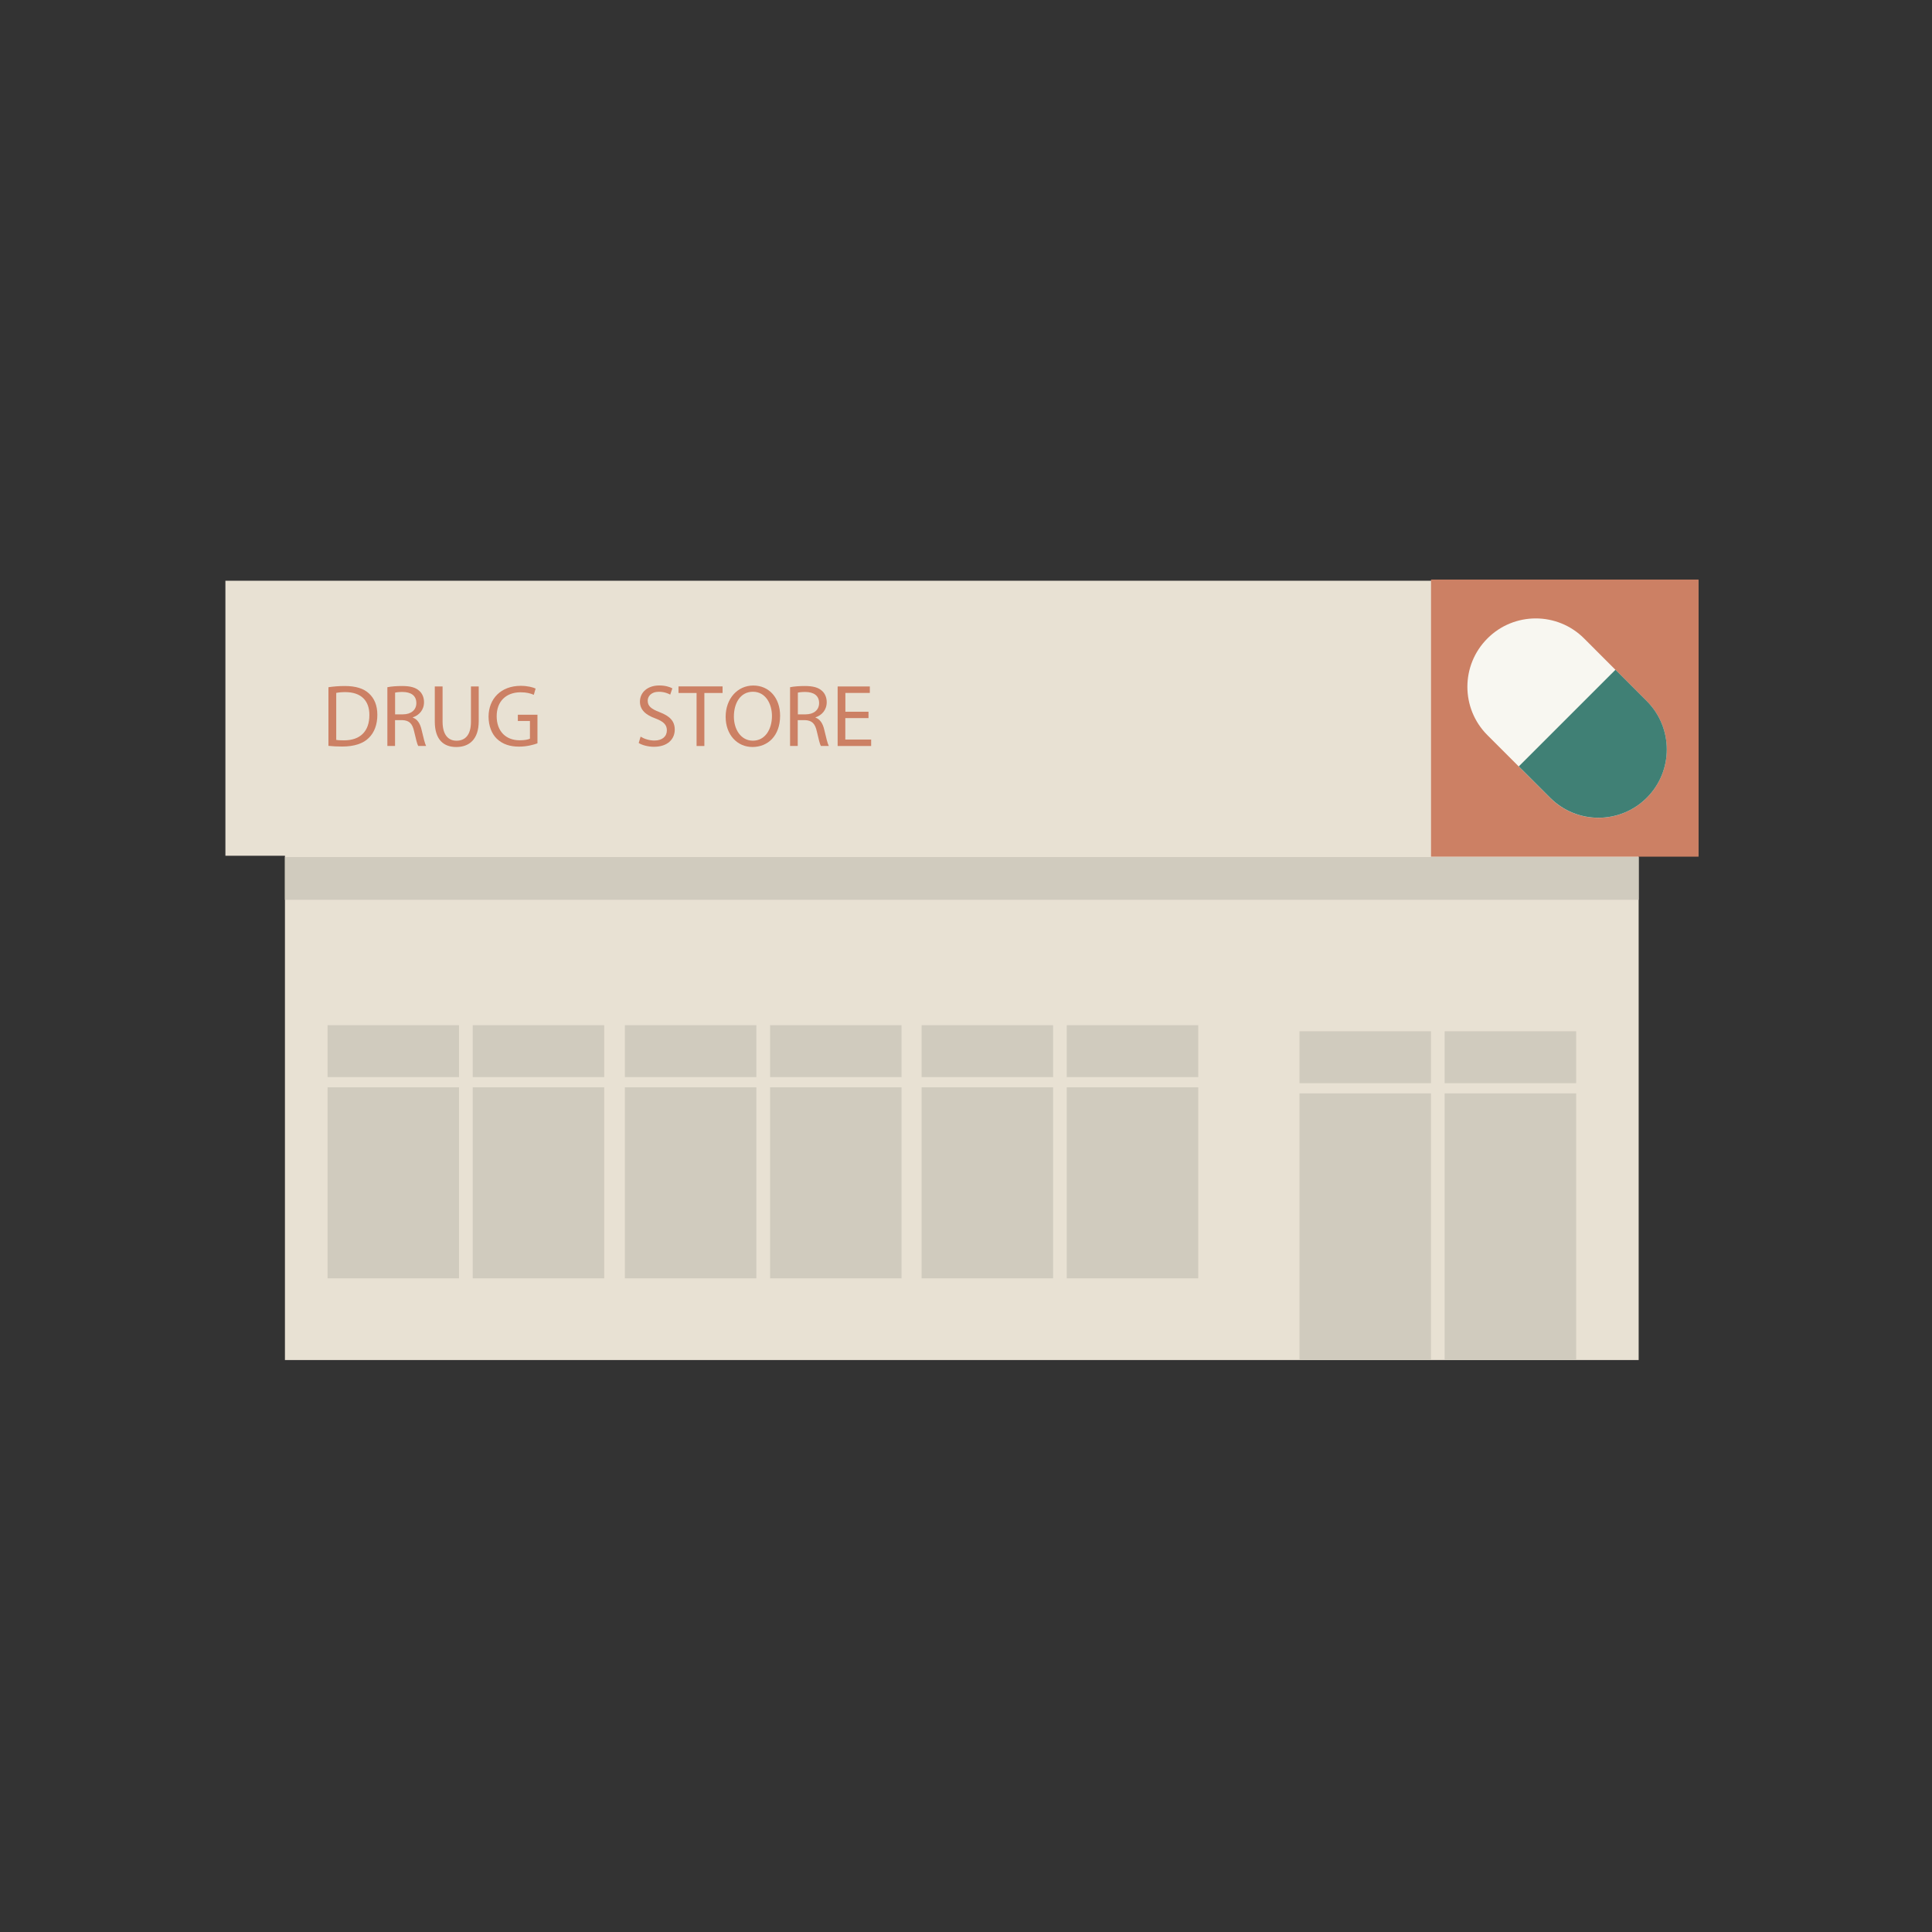
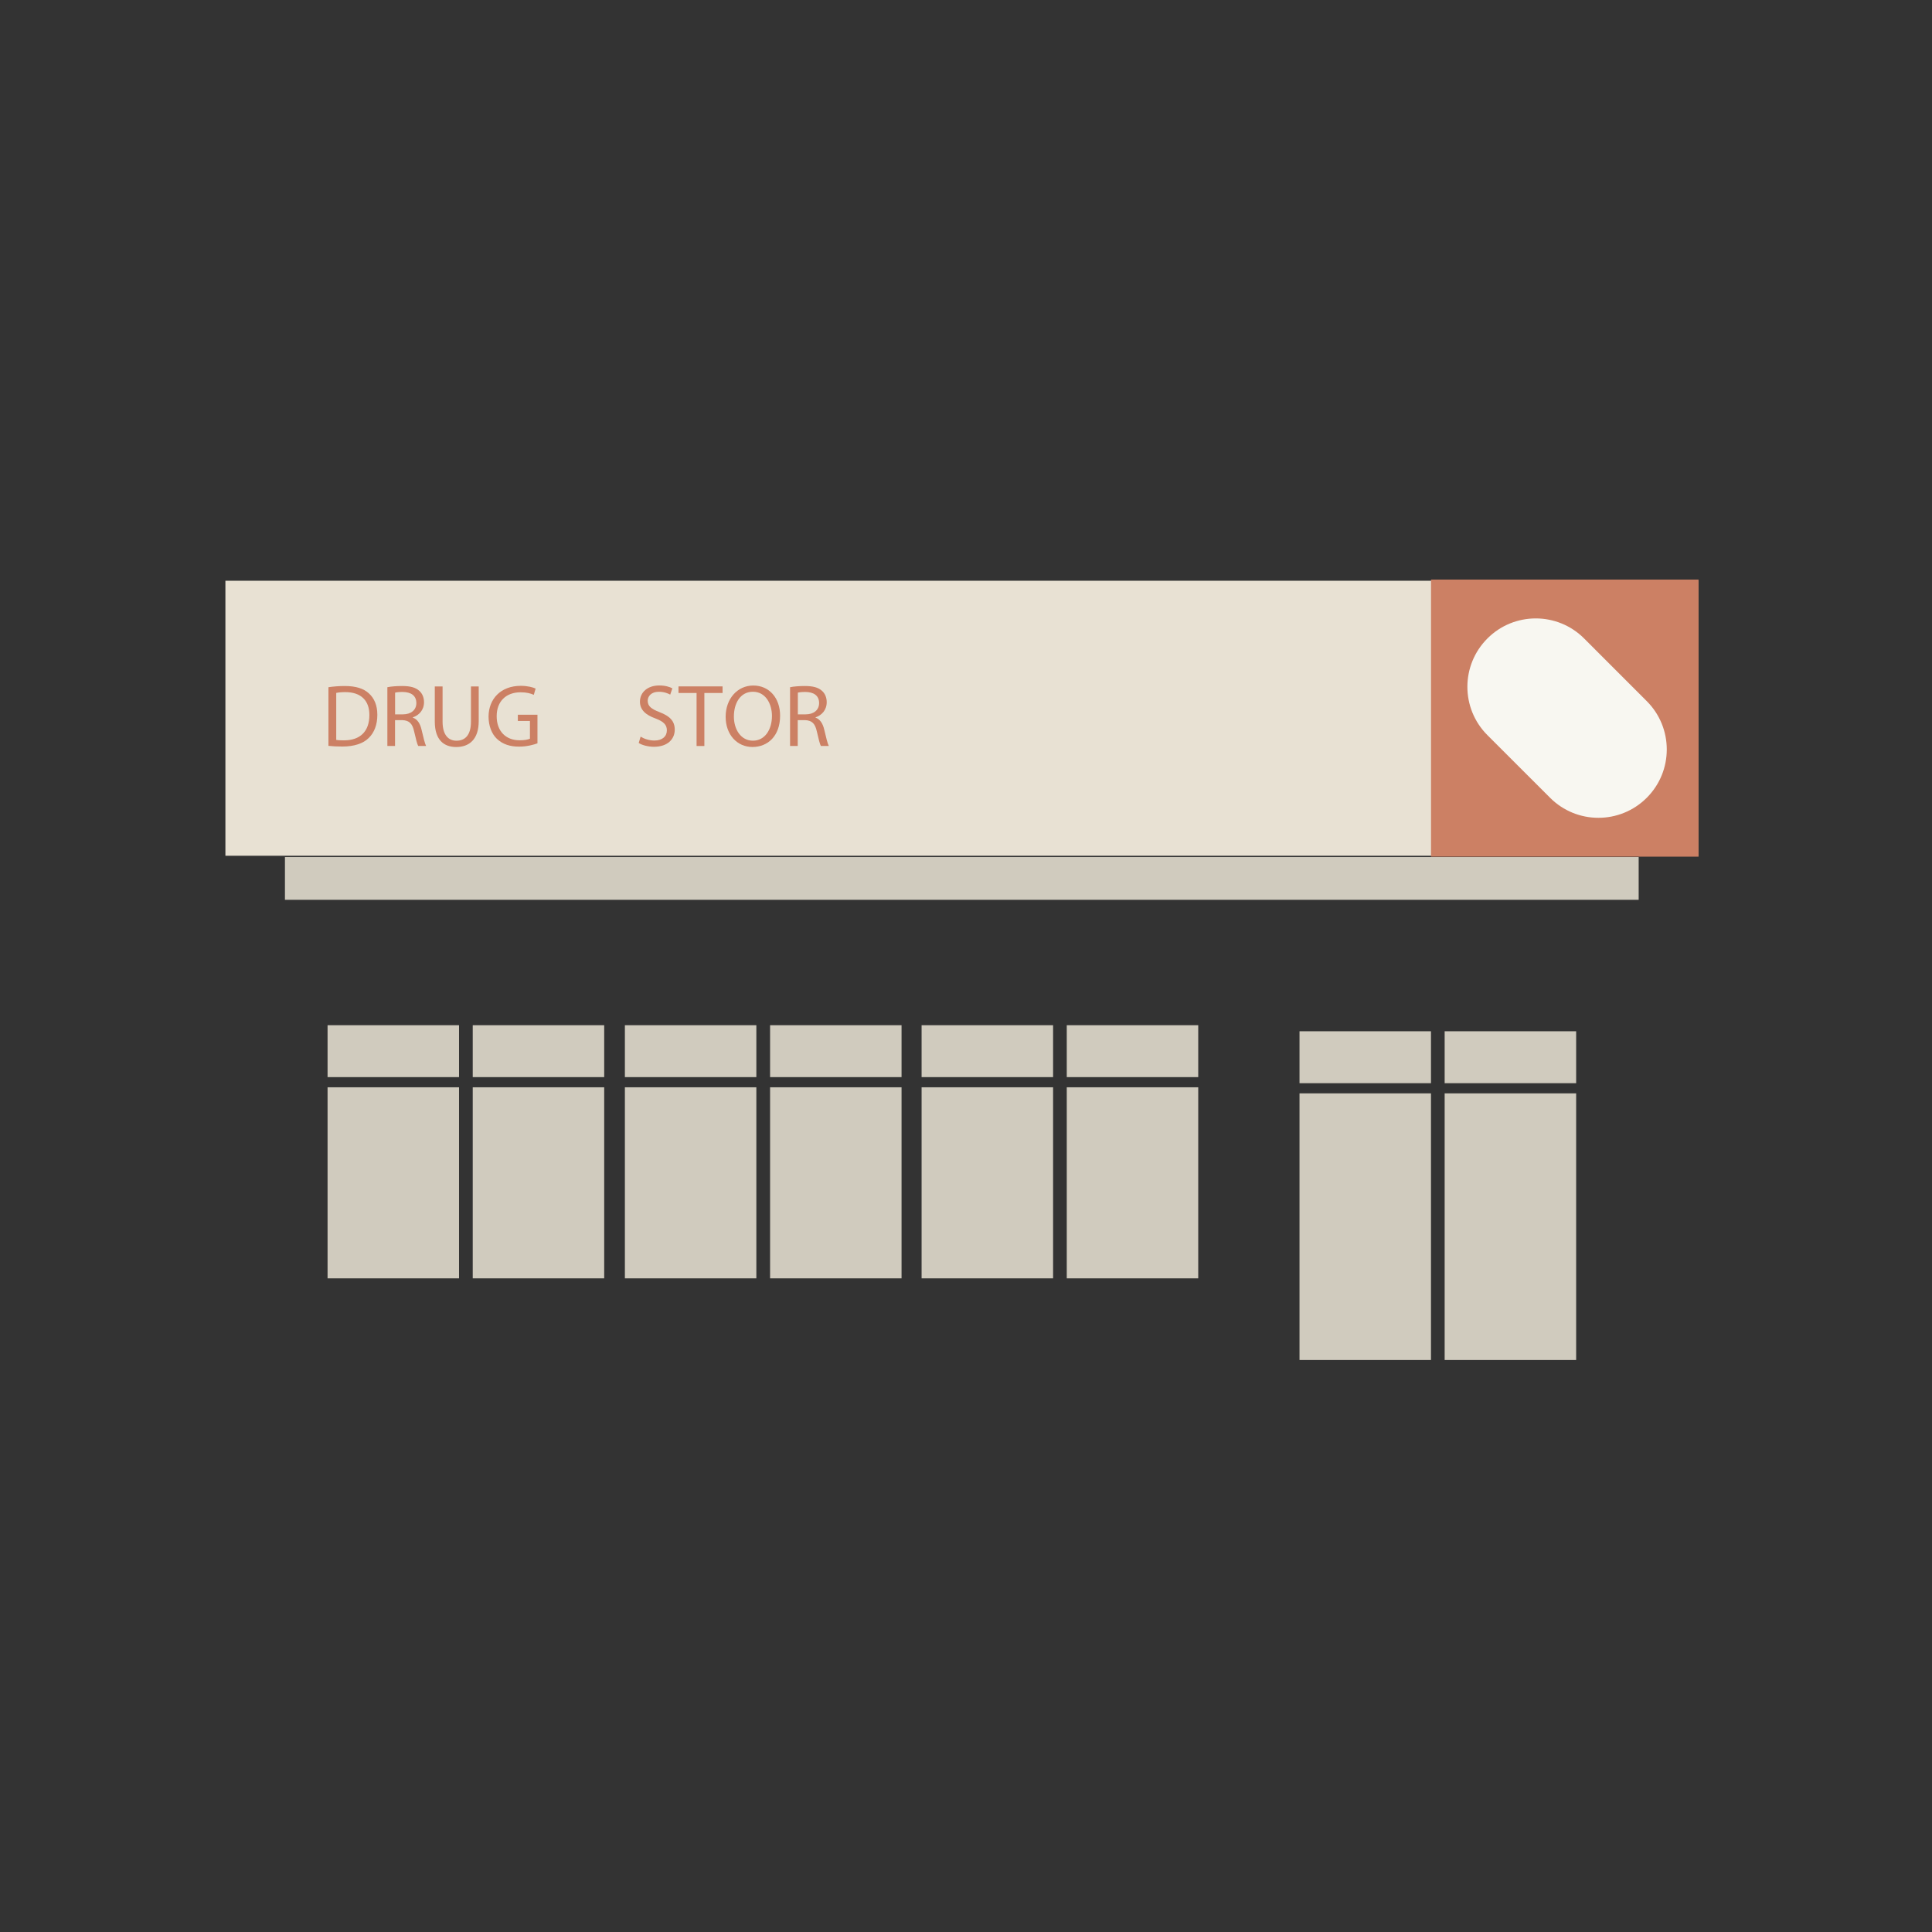
<svg xmlns="http://www.w3.org/2000/svg" width="64" height="64" viewBox="0 0 64 64" fill="none">
  <rect x="0" y="0" width="64" height="64" fill="#333333" stroke="none" />
-   <path d="M54.283 22.867H9.439V45.053H54.283V22.867Z" fill="#E8E1D3" />
  <path d="M56.255 19.238H7.467V28.348H56.255V19.238Z" fill="#E8E1D3" />
  <path d="M54.283 28.391H9.439V29.807H54.283V28.391Z" fill="#D0CBBE" />
  <path d="M20.015 36.018H15.66V42.347H20.015V36.018Z" fill="#D0CBBE" />
  <path d="M20.015 33.961H15.66V35.681H20.015V33.961Z" fill="#D0CBBE" />
  <path d="M15.206 36.018H10.851V42.347H15.206V36.018Z" fill="#D0CBBE" />
  <path d="M15.206 33.961H10.851V35.681H15.206V33.961Z" fill="#D0CBBE" />
  <path d="M29.865 36.018H25.51V42.347H29.865V36.018Z" fill="#D0CBBE" />
  <path d="M29.865 33.961H25.51V35.681H29.865V33.961Z" fill="#D0CBBE" />
  <path d="M25.055 36.018H20.7V42.347H25.055V36.018Z" fill="#D0CBBE" />
  <path d="M25.055 33.961H20.7V35.681H25.055V33.961Z" fill="#D0CBBE" />
  <path d="M39.693 36.018H35.338V42.347H39.693V36.018Z" fill="#D0CBBE" />
  <path d="M39.693 33.961H35.338V35.681H39.693V33.961Z" fill="#D0CBBE" />
  <path d="M34.885 36.018H30.529V42.347H34.885V36.018Z" fill="#D0CBBE" />
  <path d="M34.885 33.961H30.529V35.681H34.885V33.961Z" fill="#D0CBBE" />
  <path d="M52.212 36.219H47.856V45.052H52.212V36.219Z" fill="#D0CBBE" />
  <path d="M52.212 34.162H47.856V35.882H52.212V34.162Z" fill="#D0CBBE" />
  <path d="M47.403 36.219H43.048V45.052H47.403V36.219Z" fill="#D0CBBE" />
  <path d="M47.403 34.162H43.048V35.882H47.403V34.162Z" fill="#D0CBBE" />
  <path d="M56.267 19.199H47.405V28.378H56.267V19.199Z" fill="#CC8064" />
  <path d="M10.882 22.765C11.037 22.741 11.222 22.725 11.422 22.725C11.788 22.725 12.049 22.809 12.222 22.971C12.397 23.132 12.5 23.36 12.5 23.68C12.5 24 12.401 24.266 12.215 24.446C12.032 24.631 11.727 24.73 11.343 24.73C11.161 24.73 11.01 24.722 10.88 24.707V22.767L10.882 22.765ZM11.138 24.51C11.202 24.522 11.296 24.525 11.395 24.525C11.939 24.525 12.236 24.22 12.236 23.688C12.239 23.223 11.975 22.927 11.436 22.927C11.304 22.927 11.205 22.939 11.138 22.954V24.512V24.51Z" fill="#CC8064" />
  <path d="M12.832 22.765C12.96 22.738 13.145 22.725 13.32 22.725C13.593 22.725 13.768 22.773 13.891 22.886C13.991 22.974 14.046 23.109 14.046 23.26C14.046 23.521 13.883 23.693 13.674 23.764V23.772C13.826 23.824 13.917 23.966 13.964 24.17C14.028 24.444 14.075 24.634 14.115 24.71H13.853C13.821 24.655 13.777 24.485 13.721 24.239C13.662 23.966 13.558 23.865 13.325 23.855H13.086V24.71H12.832V22.763V22.765ZM13.086 23.664H13.347C13.62 23.664 13.792 23.515 13.792 23.291C13.792 23.036 13.608 22.925 13.339 22.922C13.216 22.922 13.128 22.933 13.088 22.945V23.666L13.086 23.664Z" fill="#CC8064" />
  <path d="M14.661 22.74V23.907C14.661 24.349 14.856 24.537 15.121 24.537C15.414 24.537 15.601 24.343 15.601 23.907V22.74H15.858V23.89C15.858 24.497 15.54 24.746 15.112 24.746C14.708 24.746 14.403 24.515 14.403 23.902V22.74H14.661Z" fill="#CC8064" />
  <path d="M17.802 24.625C17.688 24.666 17.462 24.733 17.196 24.733C16.898 24.733 16.652 24.657 16.458 24.472C16.288 24.309 16.184 24.044 16.184 23.738C16.187 23.15 16.591 22.719 17.251 22.719C17.48 22.719 17.659 22.769 17.743 22.81L17.683 23.017C17.576 22.97 17.445 22.933 17.246 22.933C16.766 22.933 16.453 23.231 16.453 23.726C16.453 24.221 16.755 24.523 17.214 24.523C17.381 24.523 17.495 24.499 17.555 24.47V23.883H17.154V23.677H17.804V24.625H17.802Z" fill="#CC8064" />
  <path d="M21.222 24.403C21.337 24.474 21.503 24.531 21.679 24.531C21.94 24.531 22.091 24.393 22.091 24.194C22.091 24.011 21.985 23.904 21.719 23.802C21.397 23.687 21.199 23.52 21.199 23.243C21.199 22.934 21.453 22.707 21.837 22.707C22.039 22.707 22.186 22.754 22.273 22.803L22.202 23.01C22.138 22.975 22.007 22.916 21.828 22.916C21.559 22.916 21.456 23.078 21.456 23.211C21.456 23.394 21.576 23.485 21.849 23.591C22.182 23.719 22.352 23.881 22.352 24.171C22.352 24.475 22.127 24.738 21.662 24.738C21.471 24.738 21.264 24.683 21.158 24.612L21.222 24.398V24.403Z" fill="#CC8064" />
  <path d="M23.075 22.956H22.476V22.738H23.936V22.956H23.333V24.712H23.075V22.956Z" fill="#CC8064" />
  <path d="M25.842 23.706C25.842 24.385 25.429 24.745 24.926 24.745C24.422 24.745 24.038 24.341 24.038 23.745C24.038 23.148 24.427 22.709 24.954 22.709C25.481 22.709 25.842 23.122 25.842 23.708V23.706ZM24.311 23.738C24.311 24.159 24.54 24.536 24.941 24.536C25.342 24.536 25.572 24.164 25.572 23.716C25.572 23.324 25.367 22.915 24.942 22.915C24.518 22.915 24.311 23.303 24.311 23.736V23.738Z" fill="#CC8064" />
  <path d="M26.172 22.765C26.3 22.738 26.485 22.725 26.66 22.725C26.933 22.725 27.108 22.773 27.231 22.886C27.331 22.974 27.386 23.109 27.386 23.26C27.386 23.521 27.223 23.693 27.014 23.764V23.772C27.166 23.824 27.256 23.966 27.304 24.17C27.368 24.444 27.415 24.634 27.455 24.71H27.192C27.16 24.655 27.117 24.485 27.061 24.239C27.002 23.966 26.898 23.865 26.665 23.855H26.426V24.71H26.172V22.763V22.765ZM26.428 23.664H26.689C26.962 23.664 27.134 23.515 27.134 23.291C27.134 23.036 26.95 22.925 26.68 22.922C26.558 22.922 26.47 22.933 26.43 22.945V23.666L26.428 23.664Z" fill="#CC8064" />
-   <path d="M28.769 23.788H28.002V24.498H28.858V24.712H27.748V22.74H28.814V22.954H28.004V23.577H28.77V23.788H28.769Z" fill="#CC8064" />
  <path d="M54.551 23.226L52.475 21.149C51.591 20.265 50.157 20.265 49.273 21.149L49.272 21.151C48.388 22.035 48.388 23.468 49.272 24.352L51.349 26.428C52.233 27.312 53.666 27.312 54.55 26.428L54.551 26.427C55.435 25.543 55.435 24.11 54.551 23.226Z" fill="#F8F7F1" />
-   <path d="M53.514 22.187L54.552 23.225C55.435 24.109 55.435 25.543 54.552 26.426C53.668 27.31 52.234 27.31 51.351 26.426L50.312 25.388L53.515 22.186L53.514 22.187Z" fill="#408075" />
</svg>